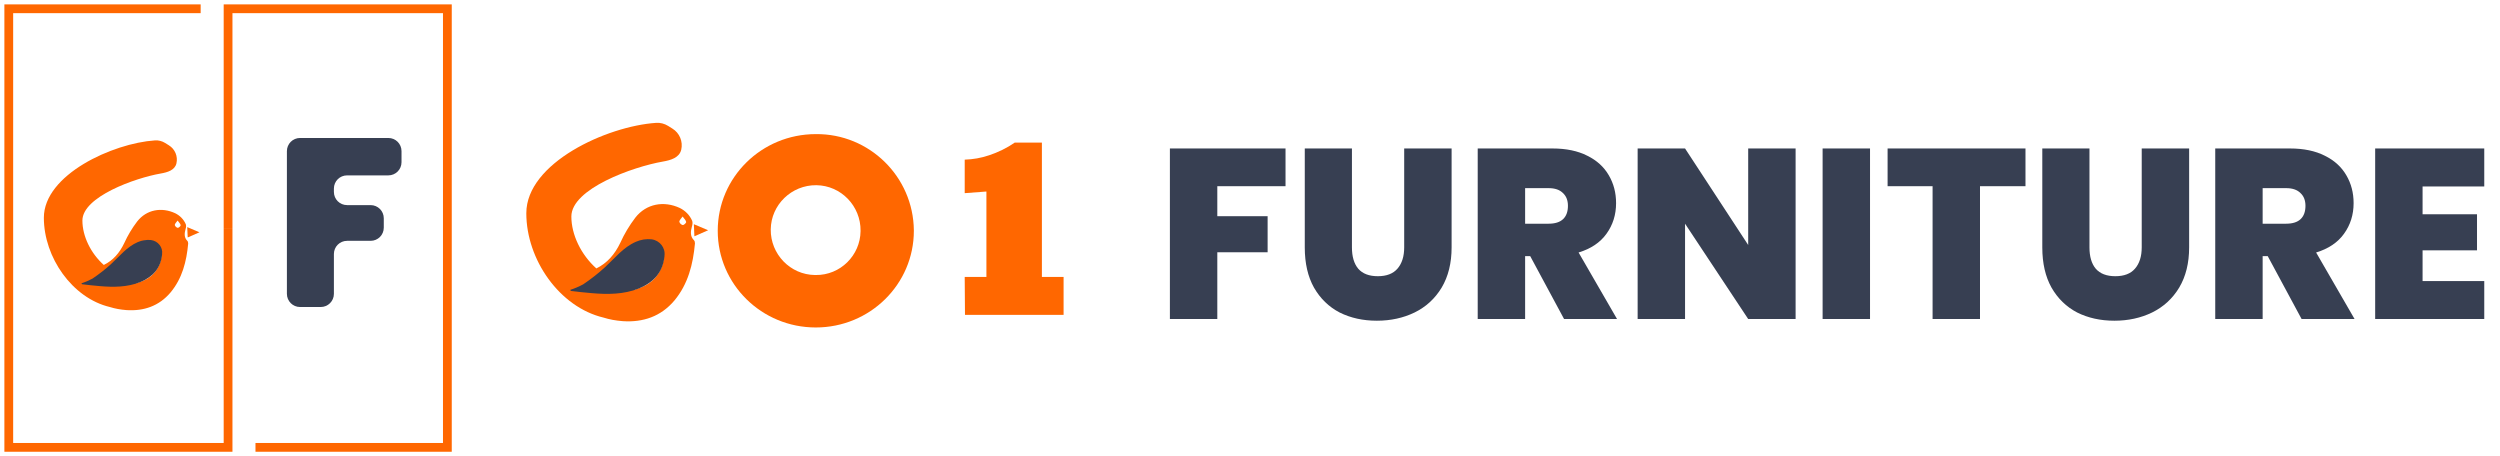
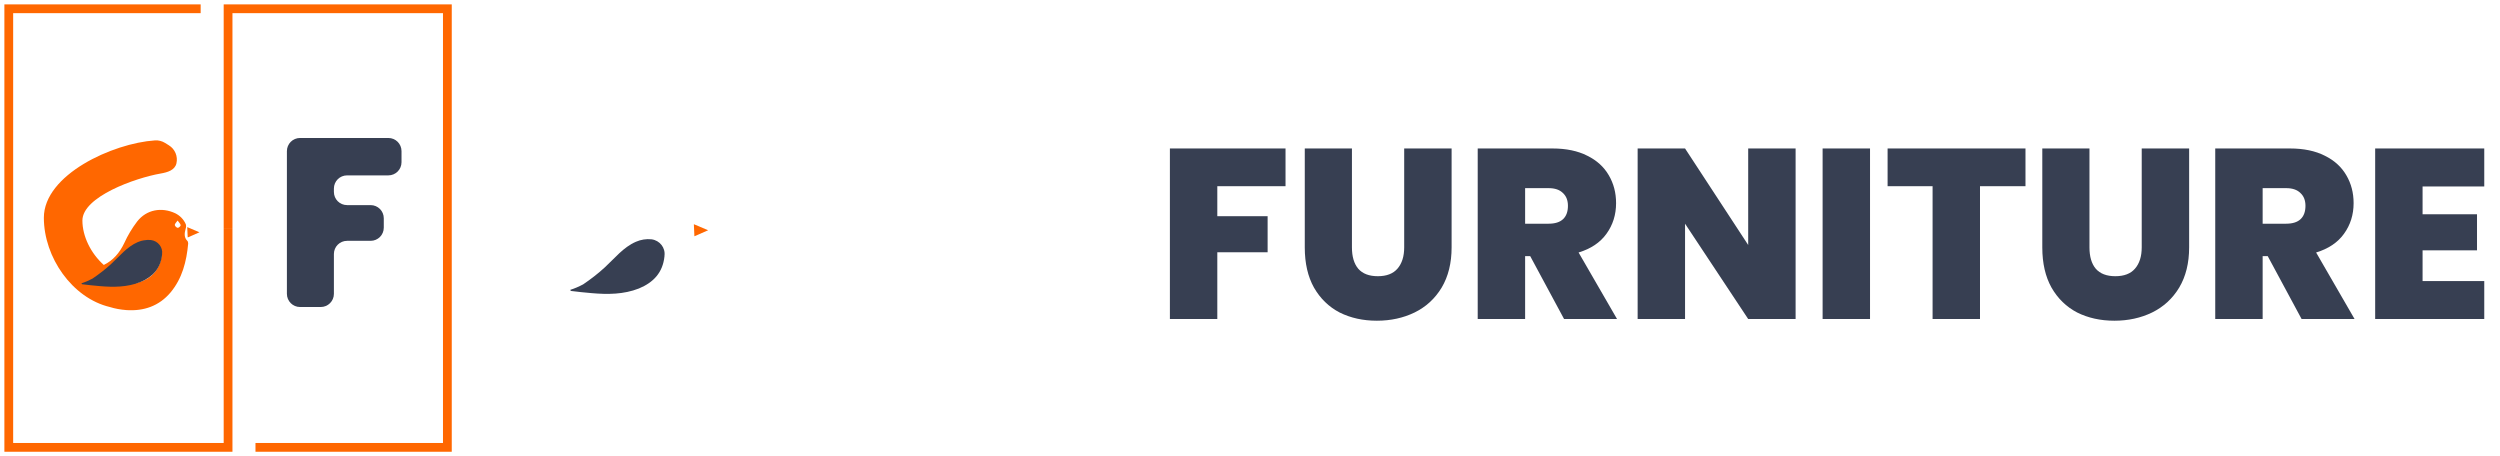
<svg xmlns="http://www.w3.org/2000/svg" width="285" height="52" viewBox="0 0 285 52" fill="none">
-   <path d="M79.1 27.375C78.662 26.936 78.725 26.373 78.881 25.809C78.944 25.621 78.975 25.402 78.912 25.183C78.631 24.526 78.13 24.024 77.503 23.711C75.687 22.866 73.683 23.21 72.431 24.807C71.742 25.715 71.178 26.655 70.709 27.688C70.082 29.003 69.206 30.005 67.984 30.6C66.231 29.034 65.135 26.749 65.135 24.682C65.135 21.52 72.149 19.015 75.562 18.42C76.47 18.263 77.441 17.981 77.66 17.073C77.879 16.134 77.472 15.163 76.658 14.662L76.157 14.349C75.75 14.099 75.28 13.973 74.811 14.005C69.174 14.38 60 18.576 60 24.306C60 29.598 63.789 35.015 68.799 36.205C69.487 36.424 70.208 36.549 70.99 36.612C73.308 36.769 75.343 36.08 76.877 34.264C78.443 32.385 79.006 30.13 79.225 27.751C79.225 27.594 79.194 27.469 79.1 27.375ZM75.531 30.13C75.186 31.352 74.278 32.322 73.088 32.761C72.838 32.855 72.587 32.948 72.306 33.042L72.556 32.479C71.147 32.479 69.832 31.978 68.705 31.195C69.018 30.913 69.331 30.6 69.644 30.287C70.521 29.504 71.335 28.627 72.306 27.876C72.9 27.375 73.746 27.218 74.497 27.469C75.531 27.782 75.906 28.878 75.531 30.13ZM77.817 25.653C77.629 25.59 77.503 25.465 77.441 25.277C77.441 25.12 77.629 24.933 77.817 24.682C78.036 24.964 78.192 25.12 78.224 25.308C78.224 25.434 77.942 25.684 77.817 25.653Z" fill="#FF6700" />
  <path d="M80.728 26.248L79.162 26.936C79.131 26.467 79.131 26.091 79.1 25.559L80.728 26.248Z" fill="#FF6700" />
  <path d="M65.01 33.042C65.511 32.886 66.012 32.666 66.481 32.416C67.358 31.821 68.172 31.195 68.955 30.475C70.082 29.441 71.053 28.189 72.493 27.563C73.057 27.312 73.683 27.218 74.278 27.281C75.217 27.406 75.875 28.252 75.75 29.16C75.75 29.16 75.75 29.16 75.75 29.191V29.222C75.562 31.07 74.497 32.197 72.838 32.886C71.084 33.575 69.268 33.575 67.452 33.418C66.638 33.355 65.855 33.261 65.072 33.167L65.01 33.042Z" fill="#373F52" />
-   <path d="M109.977 31.571H112.451V21.833L109.977 22.02V18.2C110.916 18.169 111.856 18.012 112.764 17.699C113.797 17.355 114.768 16.885 115.676 16.259H118.776V31.571H121.249V35.892H110.008L109.977 31.571Z" fill="#FF6700" />
-   <path d="M104.179 26.31C104.179 32.416 99.169 37.332 93 37.332C86.832 37.332 81.822 32.416 81.822 26.31C81.822 20.204 86.832 15.289 93 15.289C99.106 15.226 104.116 20.142 104.179 26.248C104.179 26.279 104.179 26.279 104.179 26.31ZM98.104 26.31C98.135 23.492 95.881 21.144 93.063 21.113C90.245 21.081 87.897 23.336 87.865 26.154C87.834 28.972 90.088 31.32 92.906 31.352H93C95.787 31.383 98.073 29.128 98.104 26.342V26.31Z" fill="#FF6700" />
  <path d="M146.55 16.926V21.228H138.773V24.648H144.509V28.756H138.773V36.368H133.368V16.926H146.55ZM154.121 16.926V28.205C154.121 29.253 154.36 30.062 154.838 30.632C155.335 31.202 156.079 31.487 157.072 31.487C158.065 31.487 158.809 31.202 159.306 30.632C159.82 30.043 160.078 29.235 160.078 28.205V16.926H165.483V28.205C165.483 29.988 165.106 31.514 164.352 32.783C163.599 34.033 162.569 34.98 161.264 35.623C159.977 36.248 158.543 36.561 156.962 36.561C155.381 36.561 153.965 36.248 152.715 35.623C151.483 34.98 150.509 34.033 149.792 32.783C149.093 31.533 148.744 30.007 148.744 28.205V16.926H154.121ZM178.304 36.368L174.443 29.198H173.864V36.368H168.459V16.926H176.98C178.543 16.926 179.867 17.202 180.951 17.753C182.036 18.286 182.854 19.031 183.406 19.987C183.957 20.925 184.233 21.982 184.233 23.158C184.233 24.482 183.865 25.649 183.13 26.661C182.413 27.653 181.356 28.361 179.959 28.784L184.343 36.368H178.304ZM173.864 25.502H176.539C177.274 25.502 177.826 25.328 178.194 24.978C178.561 24.629 178.745 24.123 178.745 23.462C178.745 22.837 178.552 22.349 178.166 22C177.798 21.632 177.256 21.448 176.539 21.448H173.864V25.502ZM204.699 36.368H199.294L192.096 25.502V36.368H186.691V16.926H192.096L199.294 27.929V16.926H204.699V36.368ZM213.183 16.926V36.368H207.778V16.926H213.183ZM230.905 16.926V21.228H225.72V36.368H220.315V21.228H215.186V16.926H230.905ZM238.199 16.926V28.205C238.199 29.253 238.438 30.062 238.916 30.632C239.413 31.202 240.157 31.487 241.15 31.487C242.143 31.487 242.887 31.202 243.384 30.632C243.898 30.043 244.156 29.235 244.156 28.205V16.926H249.561V28.205C249.561 29.988 249.184 31.514 248.43 32.783C247.677 34.033 246.647 34.98 245.342 35.623C244.055 36.248 242.621 36.561 241.04 36.561C239.459 36.561 238.043 36.248 236.793 35.623C235.561 34.98 234.587 34.033 233.87 32.783C233.171 31.533 232.822 30.007 232.822 28.205V16.926H238.199ZM262.382 36.368L258.521 29.198H257.942V36.368H252.537V16.926H261.058C262.621 16.926 263.945 17.202 265.029 17.753C266.114 18.286 266.932 19.031 267.484 19.987C268.035 20.925 268.311 21.982 268.311 23.158C268.311 24.482 267.943 25.649 267.208 26.661C266.491 27.653 265.434 28.361 264.037 28.784L268.421 36.368H262.382ZM257.942 25.502H260.617C261.352 25.502 261.904 25.328 262.272 24.978C262.639 24.629 262.823 24.123 262.823 23.462C262.823 22.837 262.63 22.349 262.244 22C261.876 21.632 261.334 21.448 260.617 21.448H257.942V25.502ZM276.174 21.256V24.427H282.379V28.536H276.174V32.038H283.206V36.368H270.769V16.926H283.206V21.256H276.174Z" fill="#373F52" />
  <path d="M21.345 27.445C20.97 27.07 21.023 26.588 21.157 26.106C21.211 25.945 21.238 25.757 21.184 25.57C20.943 25.007 20.514 24.578 19.978 24.311C18.424 23.587 16.709 23.882 15.638 25.248C15.048 26.025 14.566 26.829 14.164 27.713C13.628 28.839 12.878 29.696 11.833 30.205C10.332 28.866 9.394 26.91 9.394 25.141C9.394 22.435 15.396 20.291 18.317 19.782C19.094 19.648 19.925 19.407 20.112 18.63C20.3 17.826 19.952 16.995 19.255 16.567L18.826 16.299C18.478 16.084 18.076 15.977 17.674 16.004C12.851 16.326 5 19.916 5 24.82C5 29.348 8.242 33.983 12.529 35.002C13.119 35.189 13.735 35.296 14.405 35.35C16.388 35.484 18.13 34.895 19.442 33.34C20.782 31.733 21.265 29.803 21.452 27.767C21.452 27.633 21.425 27.526 21.345 27.445ZM18.29 29.803C17.996 30.849 17.218 31.679 16.2 32.054C15.986 32.135 15.772 32.215 15.53 32.295L15.745 31.813C14.539 31.813 13.414 31.384 12.449 30.715C12.717 30.473 12.985 30.205 13.253 29.937C14.003 29.268 14.7 28.517 15.53 27.874C16.04 27.445 16.763 27.311 17.406 27.526C18.29 27.794 18.612 28.732 18.29 29.803ZM20.246 25.972C20.086 25.918 19.978 25.811 19.925 25.65C19.925 25.516 20.086 25.355 20.246 25.141C20.434 25.382 20.568 25.516 20.595 25.677C20.595 25.784 20.354 25.999 20.246 25.972Z" fill="#FF6700" />
  <path d="M22.738 26.481L21.398 27.07C21.371 26.668 21.371 26.347 21.345 25.891L22.738 26.481Z" fill="#FF6700" />
  <path d="M9.287 32.295C9.716 32.161 10.145 31.974 10.546 31.759C11.297 31.25 11.993 30.714 12.663 30.098C13.628 29.214 14.459 28.142 15.691 27.606C16.173 27.392 16.709 27.311 17.218 27.365C18.022 27.472 18.585 28.196 18.478 28.973C18.478 28.973 18.478 28.973 18.478 28.999V29.026C18.317 30.607 17.406 31.572 15.986 32.161C14.485 32.751 12.931 32.751 11.377 32.617C10.68 32.563 10.011 32.483 9.341 32.402L9.287 32.295Z" fill="#373F52" />
  <path d="M44.273 15.729C45.102 15.729 45.773 16.4 45.773 17.229V18.493C45.773 19.321 45.102 19.993 44.273 19.993H39.565C38.736 19.993 38.065 20.664 38.065 21.493V21.882C38.065 22.711 38.736 23.382 39.565 23.382H42.251C43.079 23.382 43.751 24.054 43.751 24.882V25.955C43.751 26.784 43.079 27.455 42.251 27.455H39.565C38.736 27.455 38.065 28.127 38.065 28.955V33.5C38.065 34.328 37.393 35 36.565 35H34.207C33.379 35 32.707 34.328 32.707 33.5V17.229C32.707 16.4 33.379 15.729 34.207 15.729H44.273Z" fill="#373F52" />
  <path d="M22.875 1H19.75H13.5H1V51H26V38.5V32.25V29.125V27.5V26" stroke="#FF6700" />
  <path d="M29.125 51H32.25H38.5H51V1H26V13.5V19.75V22.875V24.5V26" stroke="#FF6700" />
</svg>